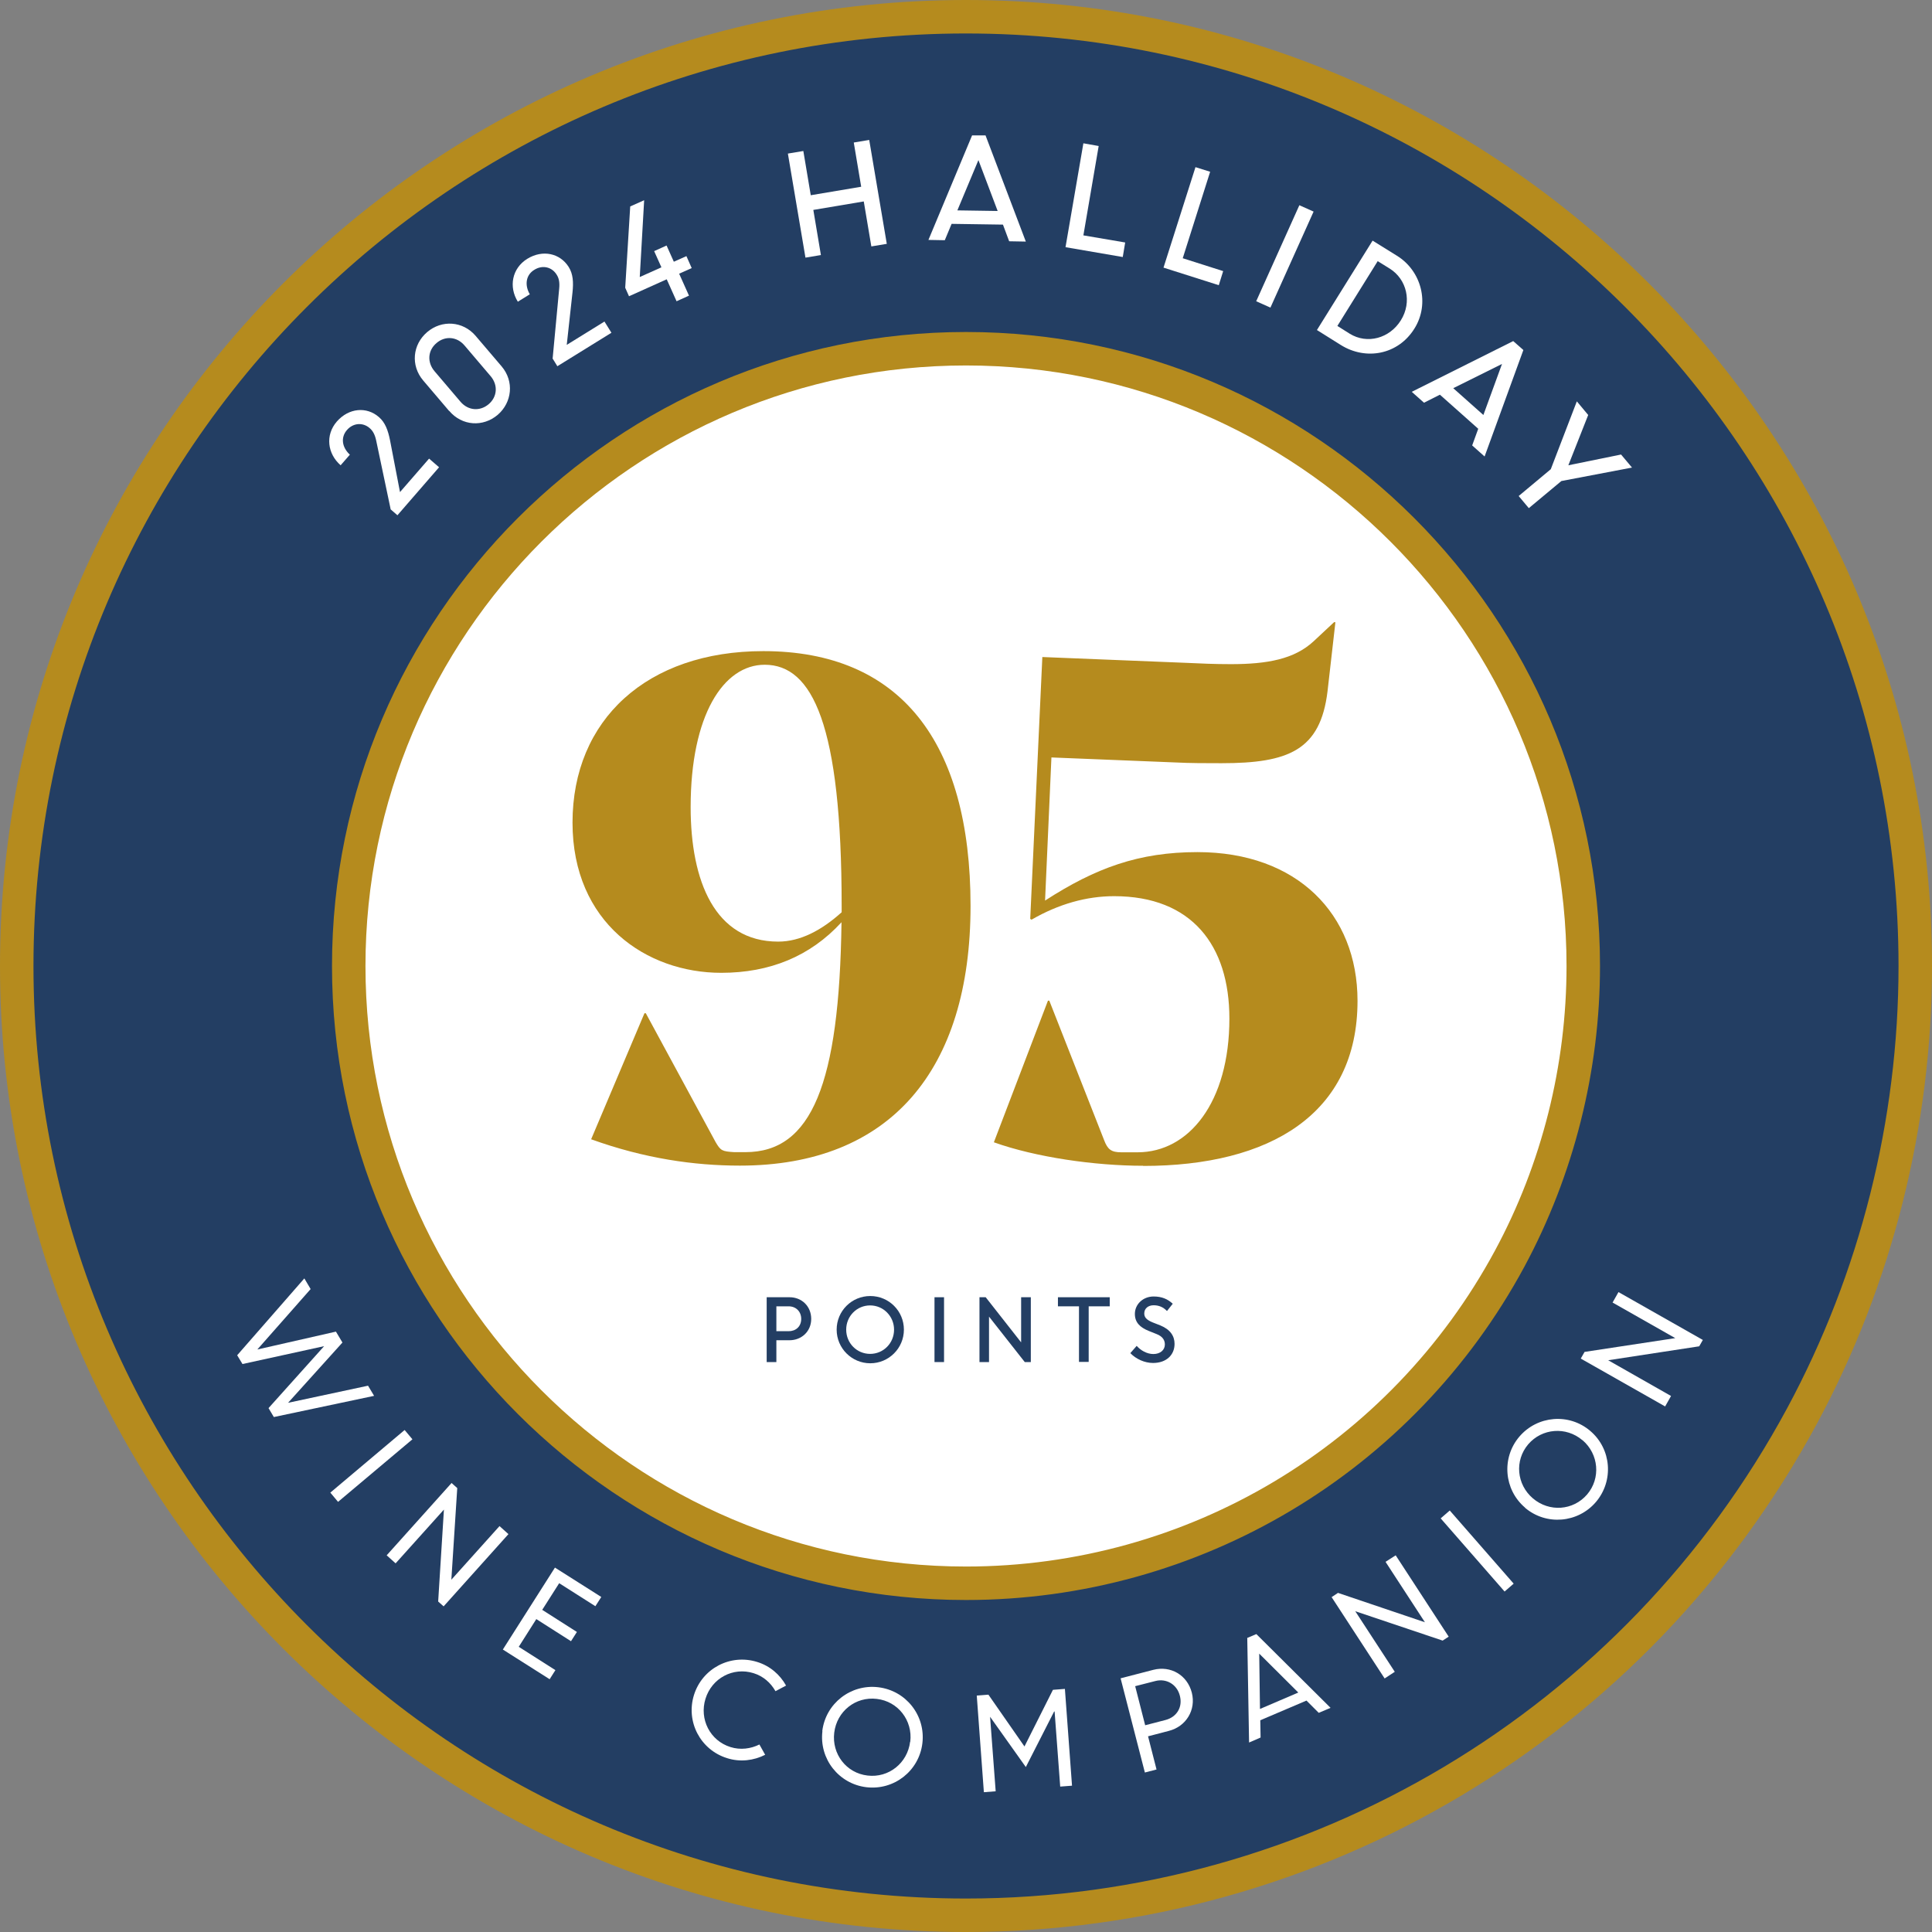
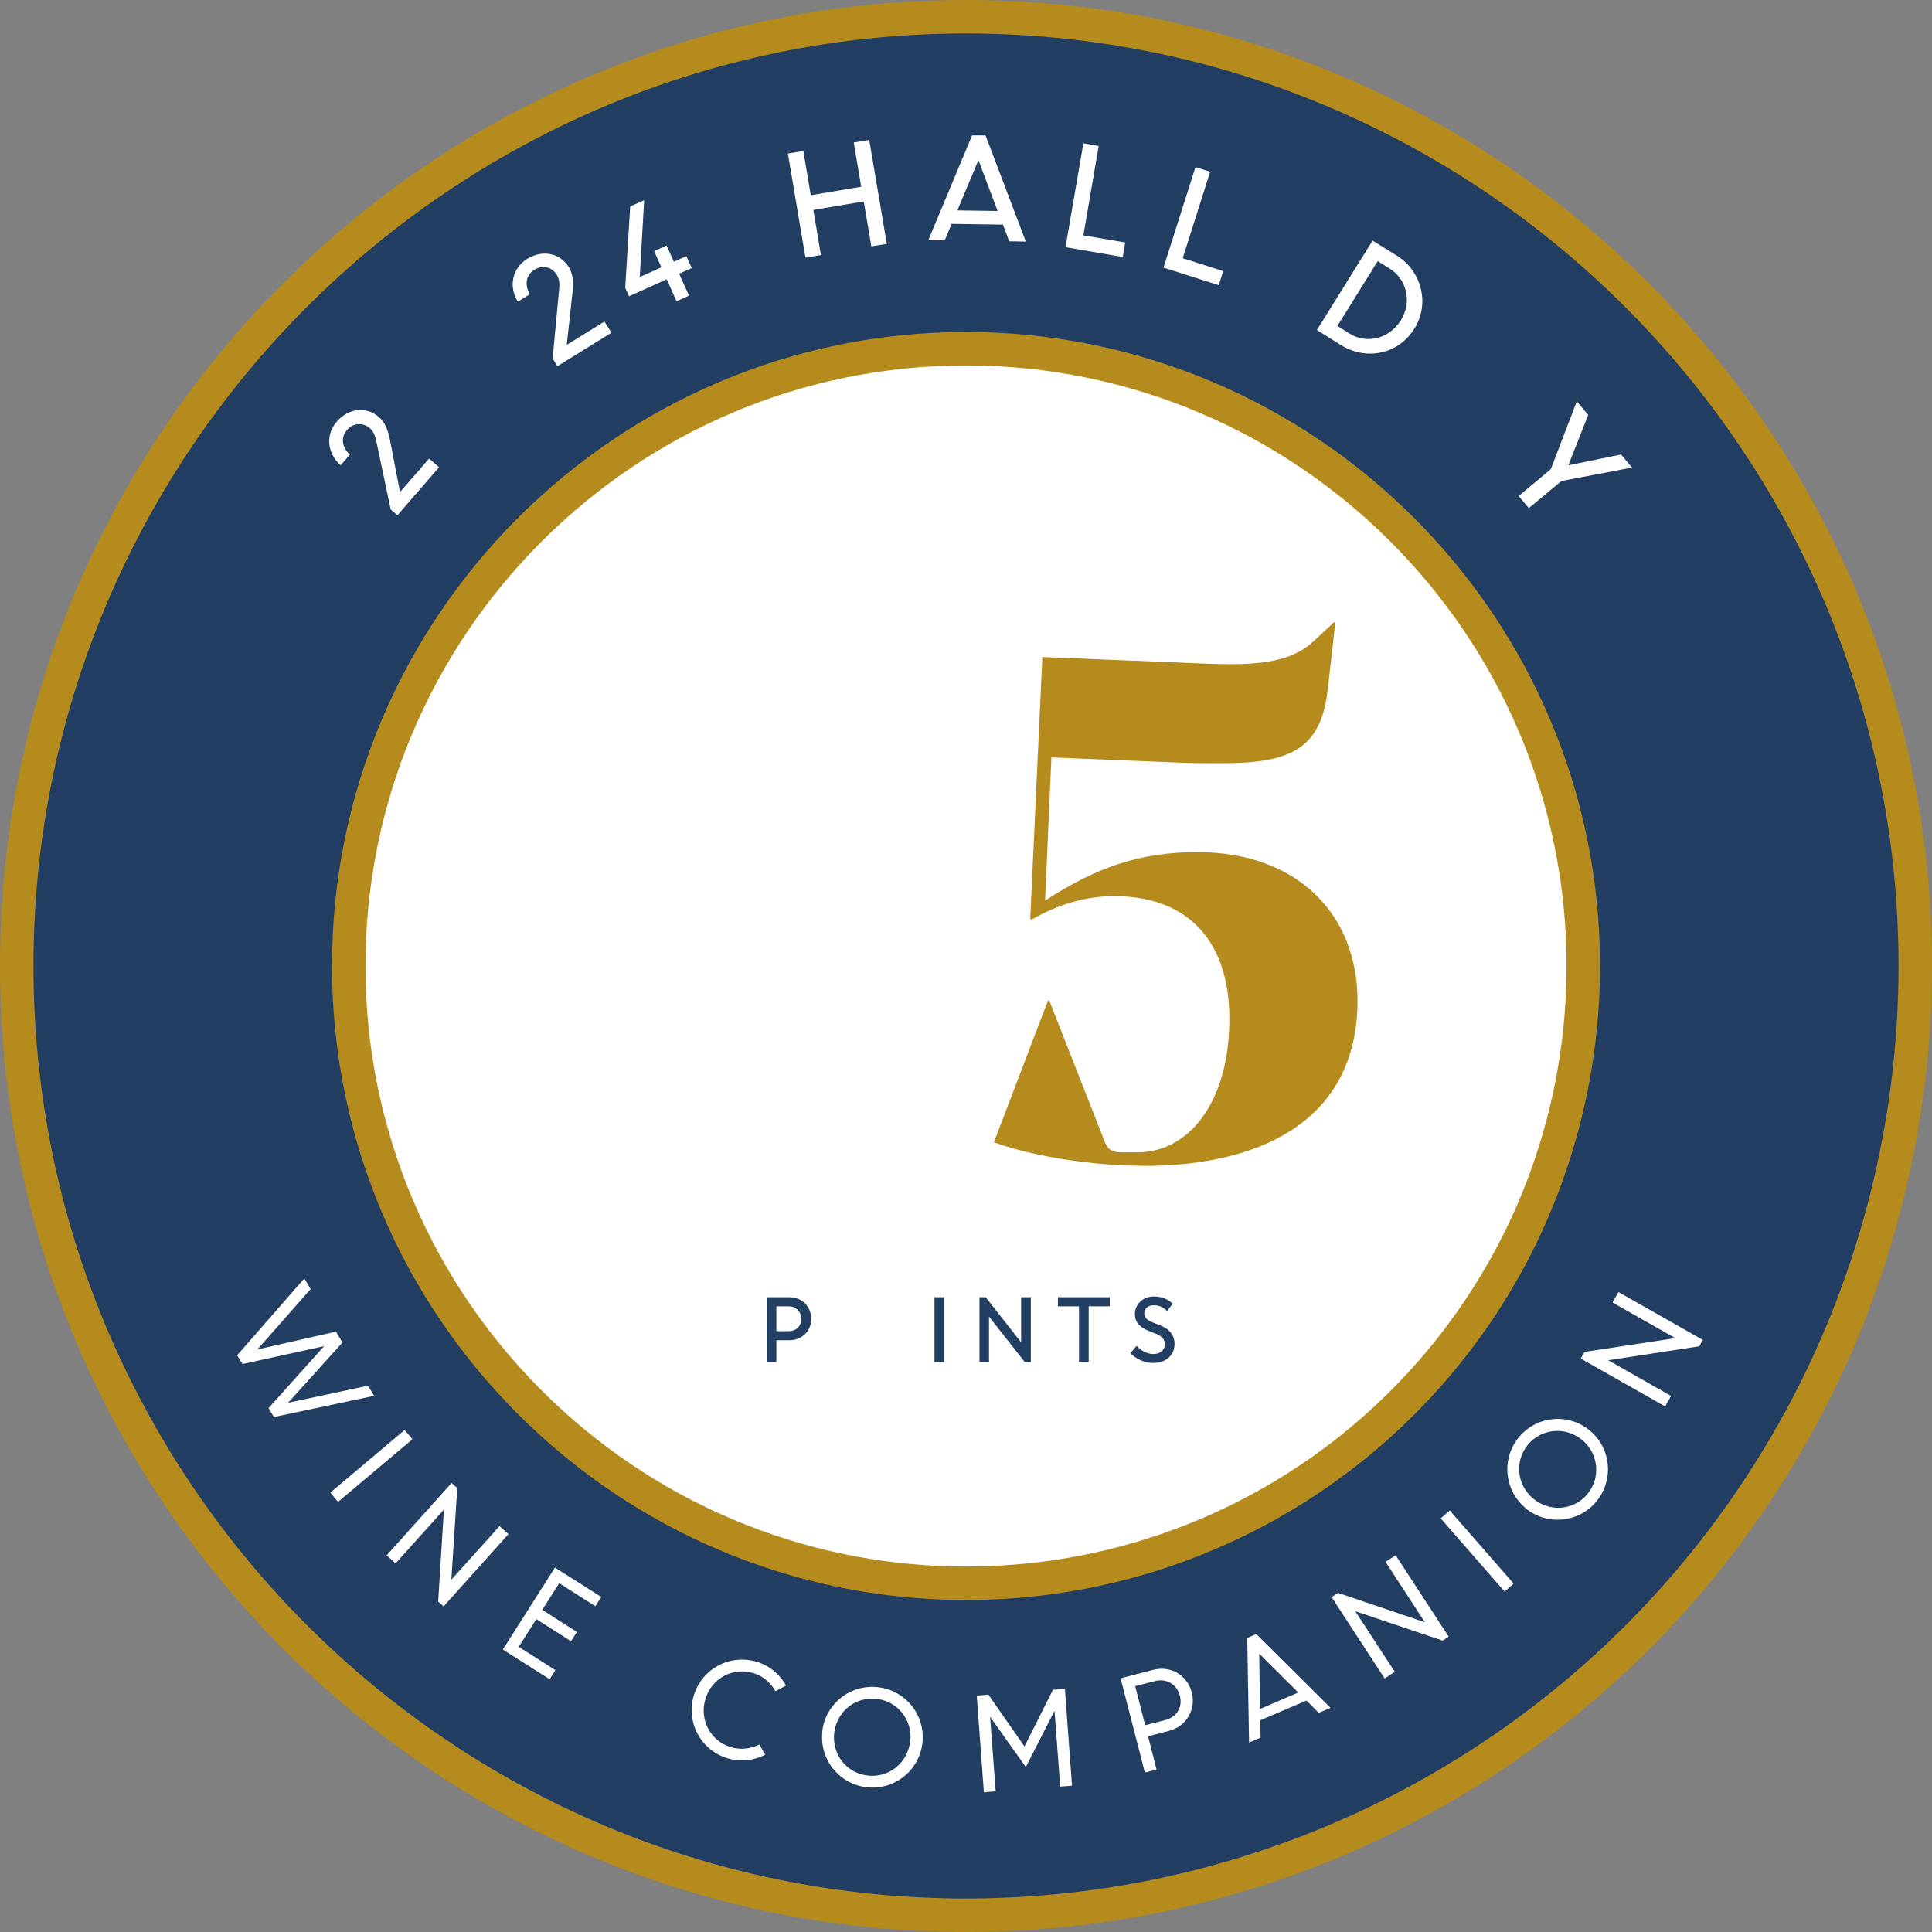
<svg xmlns="http://www.w3.org/2000/svg" id="Layer_1" data-name="Layer 1" viewBox="0 0 127.56 127.56">
  <rect x="0" y="0" width="127.56" height="127.56" fill="#808080" stroke="none" />
  <defs>
    <style>
      .cls-1 {
        fill: #fff;
      }

      .cls-2 {
        fill: #233e63;
      }

      .cls-3 {
        fill: #b58b1e;
      }
    </style>
  </defs>
  <g>
    <g>
      <g>
        <path class="cls-2" d="m118.97,93.49c-10.59,19.62-31.33,32.96-55.2,32.96C29.17,126.45,1.11,98.39,1.11,63.78S29.17,1.11,63.78,1.11s62.67,28.06,62.67,62.67c0,10.75-2.71,20.87-7.48,29.71" />
        <path class="cls-3" d="m63.78,127.56C28.61,127.56,0,98.95,0,63.78S28.61,0,63.78,0s63.78,28.61,63.78,63.78c0,10.55-2.63,21.01-7.61,30.24-11.16,20.69-32.68,33.54-56.17,33.54Zm0-125.35C29.83,2.21,2.21,29.83,2.21,63.78s27.62,61.57,61.57,61.57c22.67,0,43.45-12.41,54.22-32.38,4.8-8.91,7.35-19,7.35-29.19,0-33.95-27.62-61.57-61.57-61.57Z" />
      </g>
      <g>
        <path class="cls-1" d="m99.67,83.1c-6.88,12.76-20.38,21.43-35.89,21.43-22.51,0-40.76-18.25-40.76-40.76S41.27,23.02,63.78,23.02s40.76,18.25,40.76,40.76c0,6.99-1.76,13.57-4.86,19.32" />
        <path class="cls-3" d="m63.78,105.64c-23.08,0-41.86-18.78-41.86-41.86S40.7,21.92,63.78,21.92s41.86,18.78,41.86,41.86c0,6.93-1.73,13.79-4.99,19.85-7.33,13.58-21.45,22.01-36.87,22.01Zm0-81.51c-21.87,0-39.65,17.79-39.65,39.65s17.79,39.65,39.65,39.65c14.6,0,27.98-7.99,34.92-20.85,3.1-5.74,4.73-12.24,4.73-18.8,0-21.86-17.79-39.65-39.65-39.65Z" />
      </g>
    </g>
    <g>
      <path class="cls-1" d="m20.09,84.4l.42.71-3.52,3.99,5.19-1.18.43.72-3.59,3.98,5.28-1.13.4.67-6.62,1.4-.35-.59,3.67-4.09-5.39,1.18-.35-.58,4.44-5.08Z" />
      <path class="cls-1" d="m26.72,94.42l.51.61-4.91,4.13-.51-.61,4.9-4.13Z" />
      <path class="cls-1" d="m29.81,97.91l.38.34-.39,6.05,3.18-3.54.59.53-4.28,4.77-.36-.32.38-6.07-3.19,3.55-.59-.53,4.28-4.77Z" />
      <path class="cls-1" d="m35.41,106.9l-1.16,1.83,2.42,1.54-.38.6-3.09-1.96,3.44-5.41,3.06,1.94-.39.61-2.39-1.52-1.12,1.76,2.29,1.46-.39.61-2.29-1.46Z" />
      <path class="cls-1" d="m45.82,111.91c.55-1.76,2.41-2.73,4.17-2.18.85.26,1.51.84,1.91,1.56l-.7.37c-.31-.55-.8-.99-1.45-1.19-1.35-.42-2.75.33-3.17,1.69-.42,1.35.3,2.77,1.65,3.19.66.21,1.35.11,1.91-.17l.38.68c-.75.38-1.65.5-2.52.22-1.76-.55-2.73-2.41-2.18-4.17Z" />
      <path class="cls-1" d="m54.29,114.3c.22-1.83,1.88-3.12,3.7-2.9,1.83.22,3.13,1.87,2.91,3.7-.22,1.83-1.88,3.12-3.7,2.9-1.82-.22-3.12-1.87-2.9-3.7Zm5.81.7c.17-1.41-.81-2.67-2.21-2.83-1.4-.17-2.64.82-2.81,2.23-.17,1.41.8,2.67,2.2,2.83,1.4.17,2.64-.83,2.81-2.23Z" />
      <path class="cls-1" d="m64.49,111.95l.77-.06,2.38,3.42,1.88-3.74.79-.06.47,6.39-.78.06-.37-4.96h-.03s-1.87,3.67-1.87,3.67l-2.36-3.32h0s.37,4.92.37,4.92l-.78.06-.47-6.39Z" />
      <path class="cls-1" d="m73.99,110.81l2.16-.56c1.14-.29,2.24.34,2.54,1.51.29,1.14-.38,2.23-1.51,2.52l-1.38.36.56,2.19-.77.2-1.6-6.21Zm.96.52l.66,2.58,1.35-.35c.72-.19,1.14-.83.94-1.6-.19-.75-.89-1.16-1.62-.97l-1.33.34Z" />
      <path class="cls-1" d="m82.36,108.14l.59-.25,4.9,4.87-.78.33-.81-.81-3.05,1.3.02,1.14-.76.33-.12-6.92Zm.84,4.69l2.52-1.08-2.58-2.57.05,3.65Z" />
      <path class="cls-1" d="m87.92,105.45l.42-.28,5.74,1.94-2.6-3.99.67-.43,3.5,5.37-.4.26-5.77-1.94,2.61,4-.67.44-3.5-5.37Z" />
      <path class="cls-1" d="m95.12,100.25l.6-.52,4.22,4.83-.6.52-4.22-4.83Z" />
      <path class="cls-1" d="m100.69,99.54c-1.4-1.19-1.56-3.29-.38-4.68,1.19-1.4,3.29-1.58,4.69-.38,1.4,1.19,1.56,3.29.37,4.69-1.19,1.39-3.28,1.57-4.68.38Zm3.79-4.45c-1.08-.92-2.67-.79-3.58.27-.91,1.07-.77,2.65.31,3.57,1.08.92,2.66.81,3.58-.26.91-1.07.77-2.66-.3-3.58Z" />
      <path class="cls-1" d="m104.37,89.7l.25-.44,5.99-.91-4.14-2.35.39-.69,5.57,3.16-.24.42-6.01.92,4.15,2.36-.39.69-5.57-3.16Z" />
    </g>
    <g>
      <path class="cls-2" d="m50.62,85.65h1.51c.81,0,1.43.6,1.43,1.43s-.64,1.41-1.44,1.41h-.86v1.44h-.64v-4.28Zm.64.6v1.64h.82c.48,0,.82-.32.82-.81s-.35-.83-.83-.83h-.82Z" />
-       <path class="cls-2" d="m55.24,87.79c0-1.23.99-2.22,2.22-2.22s2.22.99,2.22,2.22-1,2.22-2.22,2.22-2.22-.99-2.22-2.22Zm3.79,0c0-.88-.7-1.6-1.58-1.6s-1.58.71-1.58,1.6.7,1.6,1.58,1.6,1.58-.71,1.58-1.6Z" />
      <path class="cls-2" d="m61.7,85.65h.63v4.28h-.63v-4.28Z" />
      <path class="cls-2" d="m64.65,85.65h.43l2.34,2.98v-2.98h.64v4.28h-.4l-2.36-3v3h-.63v-4.28Z" />
      <path class="cls-2" d="m69.85,85.65h3.42v.6h-1.39v3.67h-.64v-3.67h-1.39v-.6Z" />
      <path class="cls-2" d="m74.63,89.34l.42-.48c.26.3.68.54,1.1.54.46,0,.76-.27.76-.63,0-.28-.14-.53-.55-.69l-.5-.2c-.6-.24-.93-.57-.93-1.13,0-.63.53-1.15,1.24-1.15.55,0,.94.18,1.26.48l-.38.48c-.24-.25-.52-.38-.88-.38s-.62.21-.62.54c0,.25.14.42.55.59l.51.2c.66.27.94.7.94,1.22,0,.73-.54,1.26-1.42,1.26-.56,0-1.12-.26-1.49-.64Z" />
    </g>
  </g>
  <g>
    <path class="cls-1" d="m25.79,33.61l-.95-4.51c-.08-.39-.22-.66-.44-.84-.44-.38-1.08-.35-1.5.14-.41.48-.33,1.13.2,1.62l-.61.7c-.87-.76-1.03-1.99-.25-2.89.79-.9,1.97-1,2.78-.29.41.35.6.87.73,1.52l.66,3.43,1.92-2.21.66.57-2.75,3.17-.46-.4Z" />
-     <path class="cls-1" d="m29.65,27.13l-1.71-2.01c-.84-.99-.7-2.37.26-3.19.97-.83,2.36-.73,3.19.23l1.73,2.03c.84.99.69,2.38-.26,3.2-.97.82-2.35.74-3.2-.26Zm2.73-2.31l-1.71-2.01c-.5-.59-1.28-.65-1.85-.16-.58.49-.63,1.27-.13,1.86l1.71,2.01c.51.6,1.29.65,1.86.17.57-.48.64-1.26.13-1.86Z" />
    <path class="cls-1" d="m36.49,23.65l.43-4.59c.04-.4-.01-.69-.17-.93-.31-.5-.93-.66-1.48-.31-.54.33-.65.99-.29,1.61l-.79.49c-.61-.98-.39-2.2.62-2.83,1.02-.63,2.17-.37,2.74.54.29.46.32,1.01.25,1.67l-.38,3.47,2.49-1.54.46.74-3.57,2.21-.32-.52Z" />
    <path class="cls-1" d="m41.28,18.99l.33-5.36.92-.41-.29,5.07,1.43-.64-.48-1.07.82-.37.48,1.07.83-.37.35.79-.83.37.65,1.45-.82.37-.65-1.45-2.49,1.12-.25-.56Z" />
    <path class="cls-1" d="m57.03,13.3l-3.33.56.5,2.98-1.02.17-1.16-6.87,1.02-.17.49,2.92,3.33-.56-.49-2.92,1.02-.17,1.16,6.86-1.02.17-.5-2.97Z" />
    <path class="cls-1" d="m64.18,8.94h.89s2.66,7.01,2.66,7.01l-1.1-.02-.41-1.1-3.39-.05-.45,1.08-1.08-.02,2.89-6.92Zm-.98,4.95l2.67.04-1.27-3.36-1.39,3.32Z" />
    <path class="cls-1" d="m71.52,9.46l1.02.18-1.01,5.9,2.76.47-.16.96-3.78-.65,1.18-6.86Z" />
    <path class="cls-1" d="m78.91,11.03l.99.31-1.81,5.71,2.67.85-.29.93-3.65-1.16,2.11-6.63Z" />
-     <path class="cls-1" d="m85.79,13.55l.94.42-2.85,6.34-.94-.42,2.85-6.34Z" />
    <path class="cls-1" d="m90.63,15.89l1.61,1c1.61,1,2.18,3.15,1.15,4.8-1.08,1.74-3.21,2.12-4.86,1.09l-1.58-.99,3.68-5.91Zm.34,1.34l-2.67,4.29.81.51c1.16.72,2.64.31,3.38-.88.76-1.21.39-2.72-.74-3.42l-.79-.49Z" />
-     <path class="cls-1" d="m99.91,22.52l.67.59-2.56,7.03-.82-.73.4-1.1-2.53-2.25-1.05.53-.81-.72,6.7-3.35Zm-3.96,3.11l1.99,1.77,1.23-3.37-3.22,1.6Z" />
    <path class="cls-1" d="m107.76,30.87l-4.67.89-2.15,1.79-.67-.8,2.12-1.77,1.72-4.48.75.9-1.31,3.32,3.48-.71.73.87Z" />
  </g>
  <g>
-     <path class="cls-3" d="m37.8,54.32c0-6.81,4.93-11.33,12.6-11.33,9.02,0,13.68,5.97,13.68,16.82s-5.31,17.15-15.23,17.15c-3.01,0-6.3-.47-9.82-1.74l3.52-8.32h.09l4.61,8.51c.33.56.42.61,1.22.66h.75c4.37,0,6.2-4.51,6.34-15.18-2.07,2.26-4.75,3.34-7.94,3.34-4.93,0-9.82-3.29-9.82-9.92Zm17.77,5.92v-.42c0-11.98-1.93-15.93-5.08-15.93-2.73,0-4.89,3.34-4.89,9.4,0,4.89,1.6,8.88,5.78,8.88,1.46,0,2.87-.75,4.18-1.93Z" />
    <path class="cls-3" d="m75.49,76.97c-3.2,0-7.1-.56-9.87-1.55l3.57-9.35h.09l3.62,9.21c.23.61.47.8,1.13.8h1.08c3.38,0,6.06-3.29,6.06-8.83,0-4.84-2.49-8.08-7.61-8.08-1.83,0-3.67.52-5.45,1.55l-.09-.05.8-17.29,9.4.38c1.08.05,1.97.09,3.05.09,2.4,0,4.18-.33,5.45-1.5l1.36-1.27h.09l-.52,4.56c-.47,3.9-2.58,4.75-7,4.75-1.03,0-2.07,0-3.05-.05l-8.18-.33-.42,9.45c3.34-2.16,6.2-3.2,10.06-3.2,6.58,0,10.57,4.09,10.57,9.82,0,7.47-5.78,10.9-14.15,10.9Z" />
  </g>
</svg>